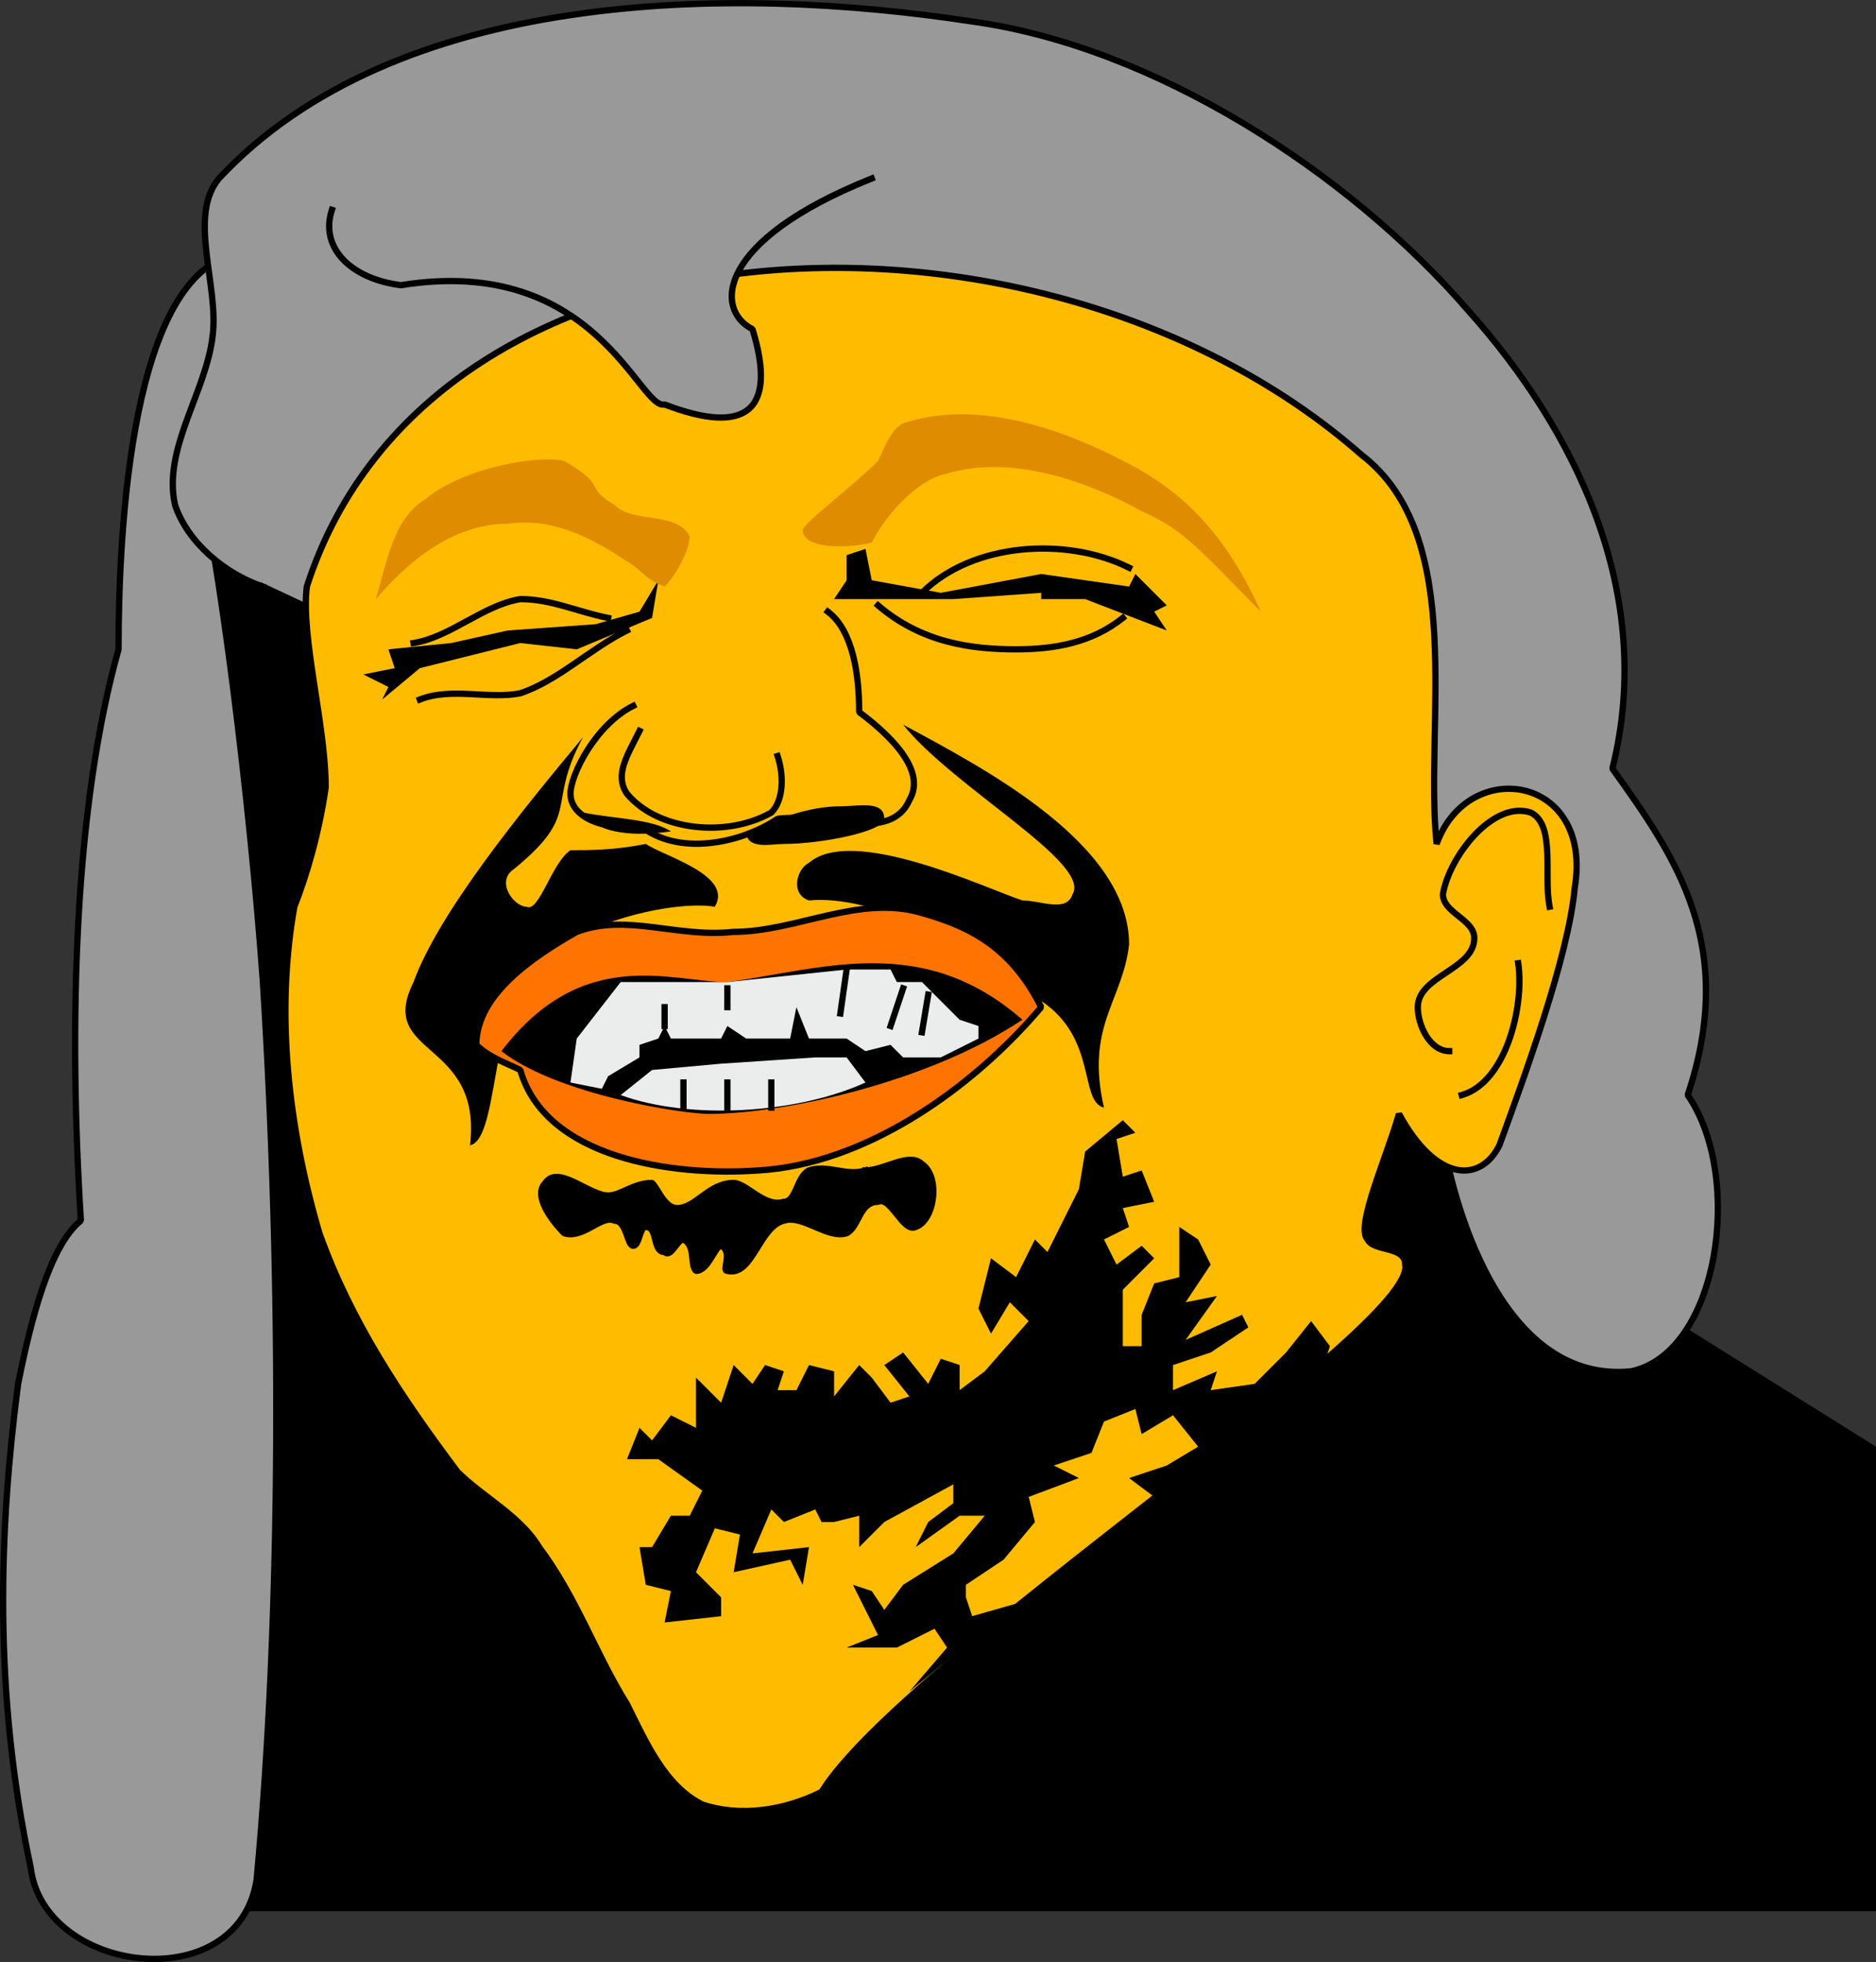
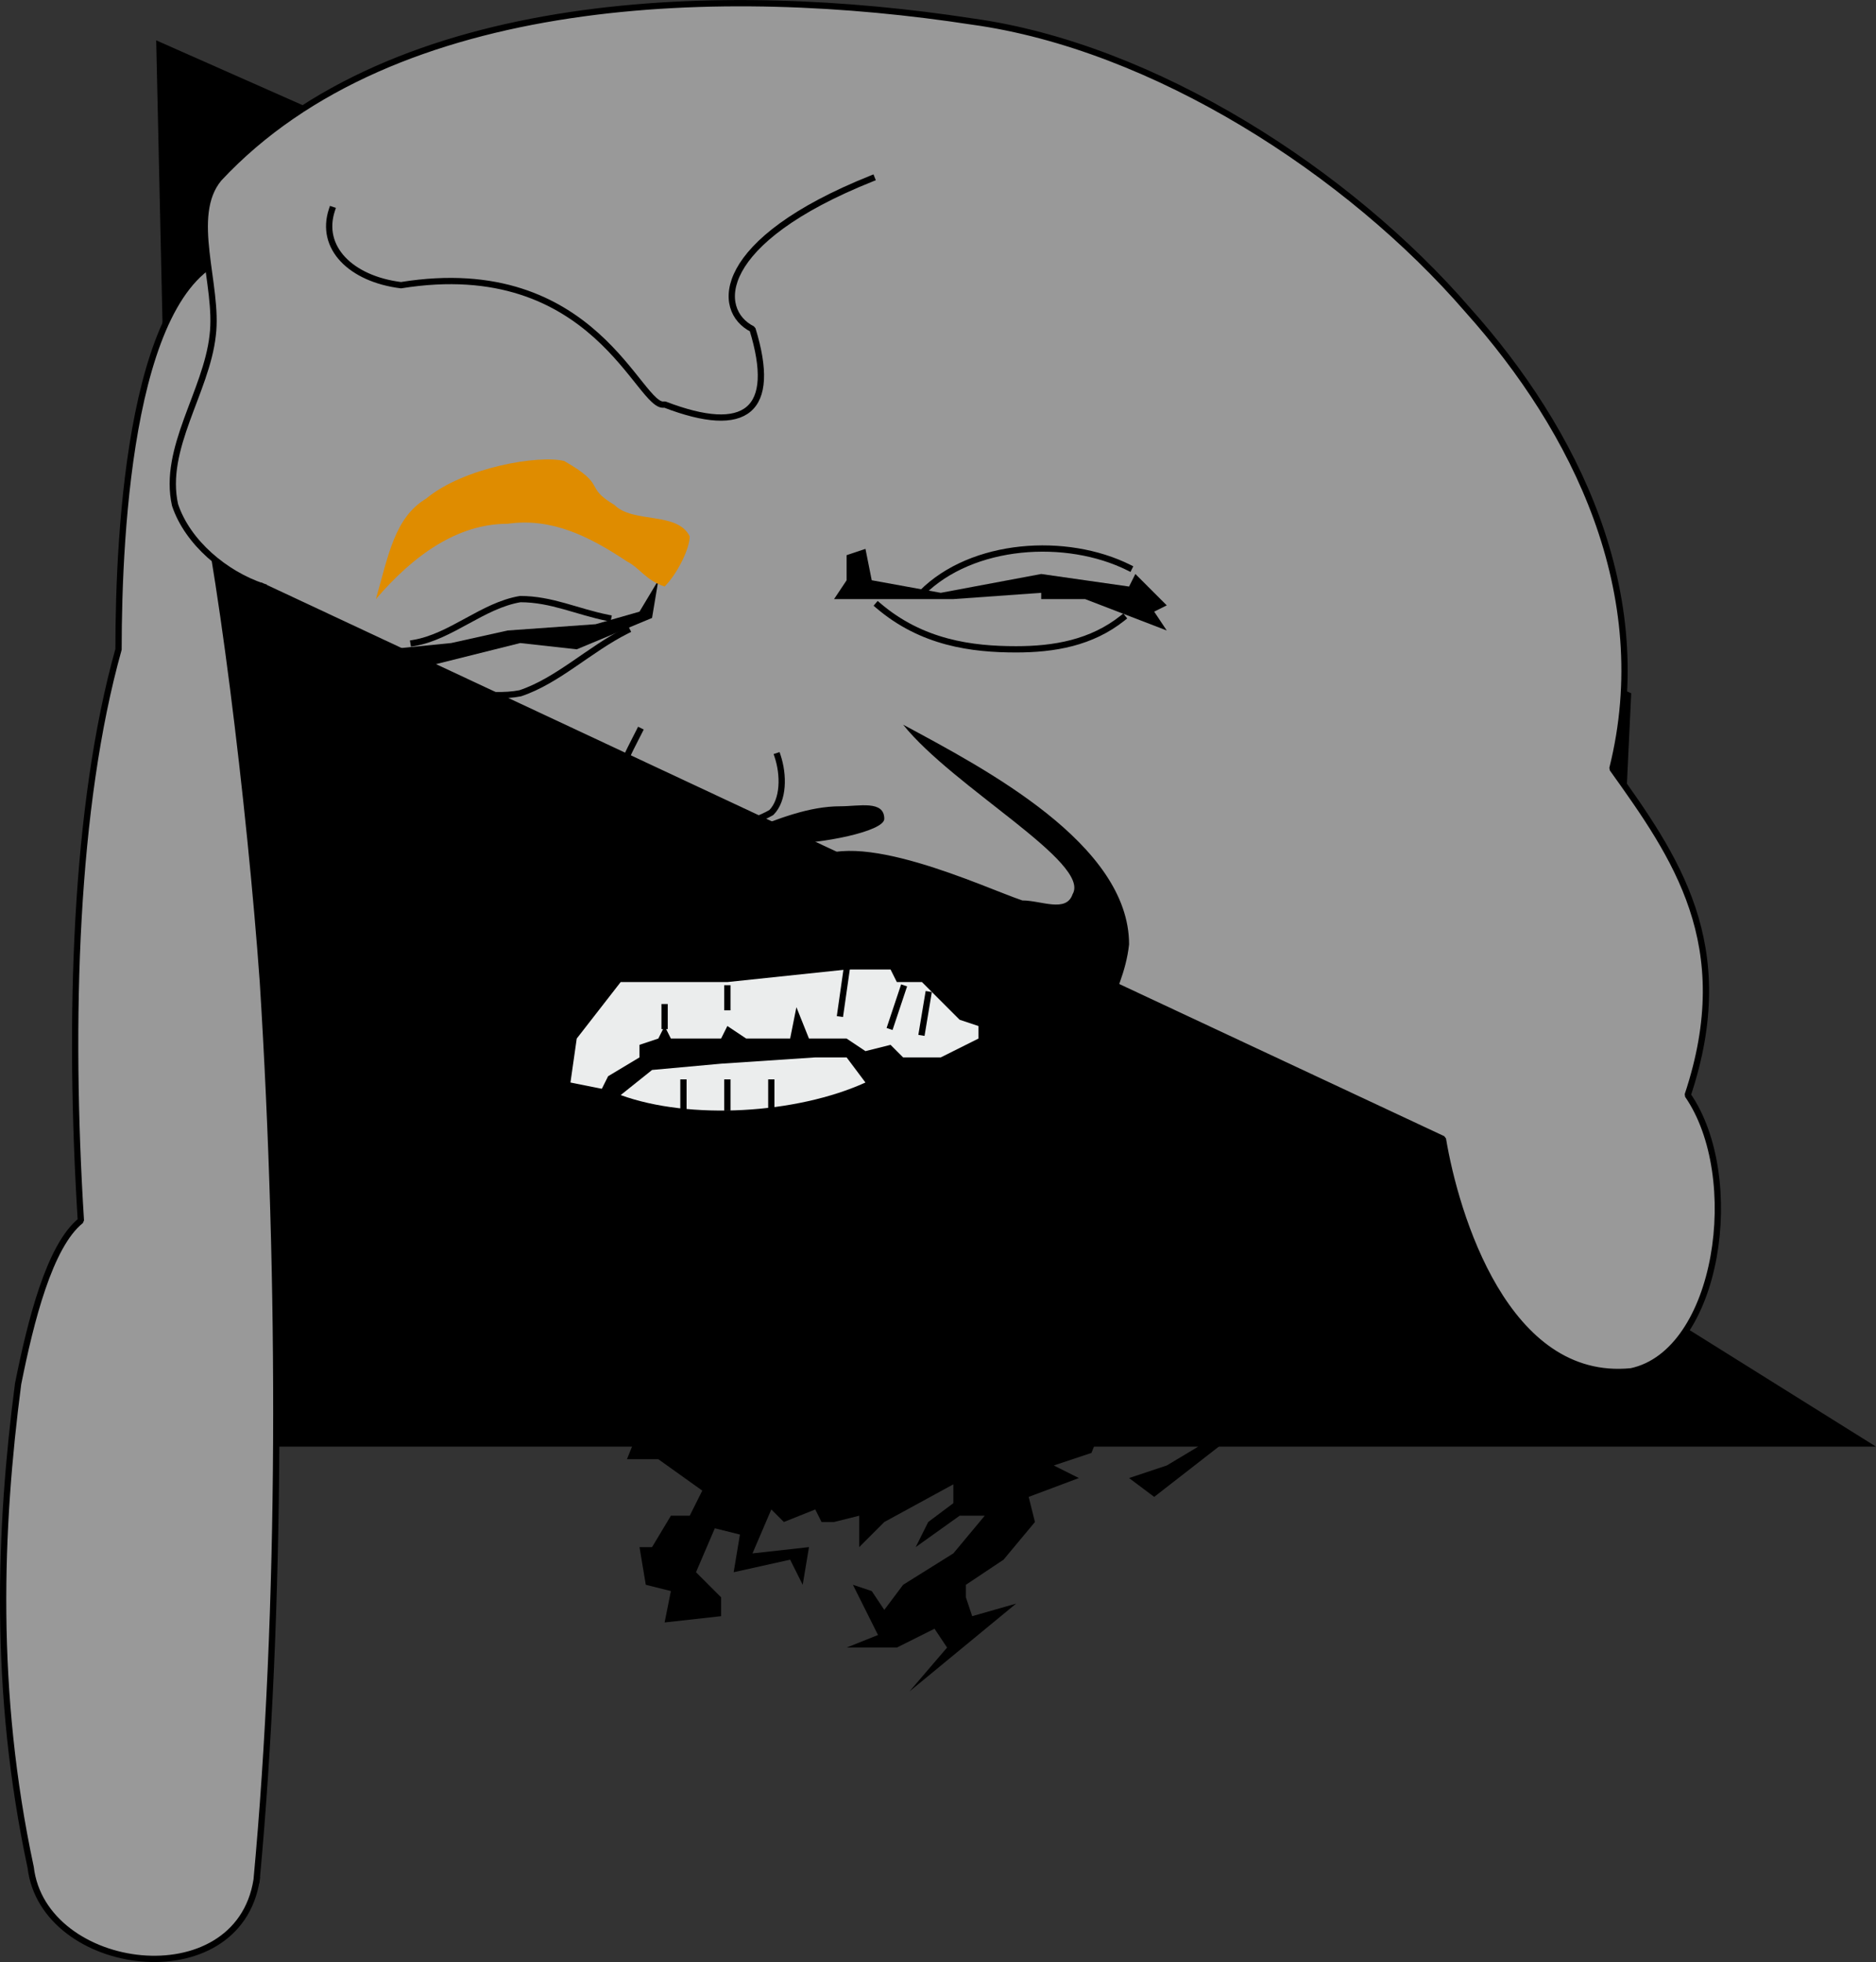
<svg xmlns="http://www.w3.org/2000/svg" width="298.885" height="312.52" version="1.2">
  <rect width="100%" height="100%" fill="#333333" stroke="none" />
  <g fill="none" fill-rule="evenodd" stroke="#000" stroke-linecap="square" stroke-linejoin="bevel" font-family="'Sans Serif'" font-size="12.5" font-weight="400">
-     <path fill="#000" stroke="none" d="m258.885 205.427 40 25v74h-269l-5-224 235 104-1 21" />
+     <path fill="#000" stroke="none" d="m258.885 205.427 40 25h-269l-5-224 235 104-1 21" />
    <path fill="#999" stroke-linecap="butt" d="M40.885 299.427c4-43 4-95 1-143-2-28-7-69-11-84 5-5 12-16 7-32-17 3-19 44-19 63-7 25-8 59-6 91-5 4-8 16-10 26-3 23-4 49 2 77 2 17 33 21 36 2" vector-effect="non-scaling-stroke" />
    <path fill="#999" stroke-linecap="butt" d="M41.885 93.427c-6-2-12-7-14-13-2-9 5-18 6-27 1-8-4-19 1-25 28-30 81-31 120-25 29 4 60 24 79 46 17 19 30 45 23 73 10 14 20 28 12 52 9 13 5 41-9 44-20 2-28-25-30-37l-188-88" vector-effect="non-scaling-stroke" />
-     <path fill="#fb0" stroke-linecap="butt" d="M130.885 285.427c-6 3-13 4-19 2-6-3-9-10-12-16-5-8-8-17-14-25-3-5-9-8-13-12-9-12-17-24-22-38-5-17-7-35-4-52 2-5 4-12 5-19 0-10-4-24-3-32 20-62 118-65 168-21 17 13 10 43 12 62 5-14 25-11 22 7-1 11-8 30-12 41-3 6-10 6-16-5-2 7-7 18-5 20 1 2 6 1 6 4 2 10-80 63-93 84" vector-effect="non-scaling-stroke" />
    <path fill="#000" stroke="none" d="M92.885 117.427c-10 12-23 28-27 39-6 12 11 9 9 26 5-1 3-25 12-30 7-6 21-9 27-8 3-5-8-8-11-10-5 1-9 1-12 1-3 2-5 10-7 9-2 0-5-4-2-6 11-9 5-10 11-21" />
    <path fill="#000" stroke="none" d="M92.885 129.427c5 1 11 1 14 3-7 1-12 0-14-3m26 3c0 3 4 2 6 2 6 0 16-2 16-4 0-3-4-2-7-2-5 0-10 2-15 4" />
    <path fill="#000" stroke="none" d="M143.885 115.427c13 7 36 19 36 35-1 9-7 13-4 26-4-1-1-11-10-17-10-9-27-17-37-16-3-1-2-5 0-6 7-6 28 4 34 6 3 0 7 2 8-1 3-5-19-17-27-27" />
-     <path stroke-linecap="butt" d="M246.885 144.427c-1-5 1-13-3-15-6-2-13 7-14 13 0 3 5 4 5 7 0 5-9 6-9 11 0 3 2 7 5 7m11-14c1 7-2 19-9 21" vector-effect="non-scaling-stroke" />
    <path fill="#000" stroke-linecap="butt" d="M137.885 186.427c3 0 7-3 9-1 3 2 2 9-1 10-2 1-4-5-6-4-3 0-3 4-5 5-3 1-7-3-10-2-4 1-5 9-9 8-1 0 1-3-1-4-1 0-2 4-4 4-1-1 0-4-2-5-1 0-2 3-3 2-2 0-1-4-3-4-1 0-1 3-2 3s-1-4-3-4c-2-1-5 3-8 2-2-2-5-6-3-8 2-3 7 2 10 2 2 0 4-2 7-2 1 1 2 4 4 4 3 0 5-4 9-4 2 0 5 4 8 3 2 0 2-4 4-5 3-1 6 1 9 0" vector-effect="non-scaling-stroke" />
    <path fill="#000" stroke="none" d="m132.885 222.427 4-5 2 2 3 4 3-1-4-5 3-2 4 5 2-4 3 1v4l4-3 7-8-3-3-3 5-2-4 2-8 4 3 3-6 2 2 5-10 1-6 6-5 2 2-3 1 1 6 3-1 2 5-5 1 1 3-4 2 2 4 4-3 2 2-5 5v9h3v-5l2-5 4-1v-8l3 2 2 4-4 6 5-1-5 7 9-4 1 2-6 4-6 2v4l7-3-1 3 7-1 5-5 4-5 3 4-1 3-27 21-4-3 6-2 5-3-4-5-5 3-1-4-5 2-2 5-6 2 4 2-8 3 1 4-5 6-6 4v2l1 3 7-2-17 14 6-7-2-3-6 3h-8l5-2-4-8 3 1 2 3 3-4 8-5 5-6h-4l-7 5 2-4 4-3v-3l-11 6-4 4v-5l-4 1h-2l-1-2-5 2-2-2-3 7 9-1-1 6-2-4-9 2 1-6-4-1-3 7 4 4v3l-9 1 1-5-4-1-1-6h2l3-5h3l2-4-7-5h-5l2-5 2 2 3-4 4 2v-8l4 4 2-6 3 3 2-3 3 1-1 3h3l2-4 4 1v4" />
-     <path stroke-linecap="butt" d="M100.885 112.427c-6 3-10 11-10 14 0 4 6 6 11 5 6 5 16 3 22-1 7-1 18 4 21-3 3-5-4-11-8-14 0-6-1-13-5-16" vector-effect="non-scaling-stroke" />
    <path stroke-linecap="butt" d="M101.885 116.427c-2 4-4 7-2 10 5 6 16 7 23 3 2-2 2-6 1-9" vector-effect="non-scaling-stroke" />
    <path fill="#000" stroke="none" d="m104.885 92.427-1 6-12 5-9-1-16 4-6 5 1-2-4-2 5-1-1-3 10-1 9-2 14-1 7-2 3-5" />
    <path stroke-linecap="butt" d="M96.885 98.427c-5-1-9-3-14-3-6 1-11 6-17 7m34-2c-6 3-11 8-17 10-5 1-11-1-16 1" vector-effect="non-scaling-stroke" />
    <path fill="#df8c00" stroke="none" d="M105.885 93.427c2-2 4-6 4-8-2-4-9-2-12-5-5-3-1-3-8-7-4-1-16 1-22 6-5 3-6 9-8 16 6-7 13-12 21-12 7-1 13 2 19 6 2 1 3 3 6 4" />
    <path fill="#000" stroke="none" d="m137.885 87.427-3 1v4l-2 3h19l14-1v1h7l13 5-2-3 2-1-5-5-1 2-14-2-16 3-11-2-1-5" />
    <path stroke-linecap="butt" d="M139.885 96.427c7 6 15 7 22 7 6 0 12-1 17-5m-32-4c8-8 23-9 33-4" vector-effect="non-scaling-stroke" />
-     <path fill="#df8c00" stroke="none" d="M138.885 86.427c-4 1-11 1-11-2 0-1 8-7 12-11 1-2 2-5 4-6 12-4 26 1 37 7 9 5 15 12 20 23-9-9-12-13-19-16-9-5-21-9-31-6-5 1-10 7-12 11" />
    <path fill="#999" stroke-linecap="butt" d="M52.885 33.427c-2 6 3 11 11 12 31-5 38 20 42 19 13 5 18 1 14-12-6-3-6-14 19-24" vector-effect="non-scaling-stroke" />
-     <path fill="#ff7400" stroke-linecap="butt" d="M75.885 166.427c0-8 9-14 16-18 8-3 16 1 25 0 10 0 20-6 30-3 7 2 14 5 19 15-11 13-28 25-45 26-14 1-34-2-38-16-2-1-5-2-7-4" vector-effect="non-scaling-stroke" />
    <path fill="#000" stroke="none" d="M79.885 167.427c13-17 27-11 36-11 15-2 31-8 47 6-15 10-38 15-50 15-4 0-24-3-33-10" />
    <path fill="#ebeded" stroke="none" d="m98.885 174.427 5-4 11-1 15-1h5l3 4c-11 5-28 6-39 2" />
    <path fill="#ebeded" stroke="none" d="m91.885 165.427 7-9h17l19-2h7l1 2h4l6 6 3 1v2l-6 3h-6l-2-2-4 1-3-2h-6l-2-5-1 5h-7l-3-2-1 2h-8l-1-2-1 2-3 1v2l-5 3-1 2-5-1 1-7" />
    <path fill="#ff7400" stroke-linecap="butt" d="M105.885 160.427v3m10-6v3m19-6-1 7m10-4-2 6m6-5-1 6m-38 8v4m7-4v4m7-4v4" vector-effect="non-scaling-stroke" />
  </g>
</svg>